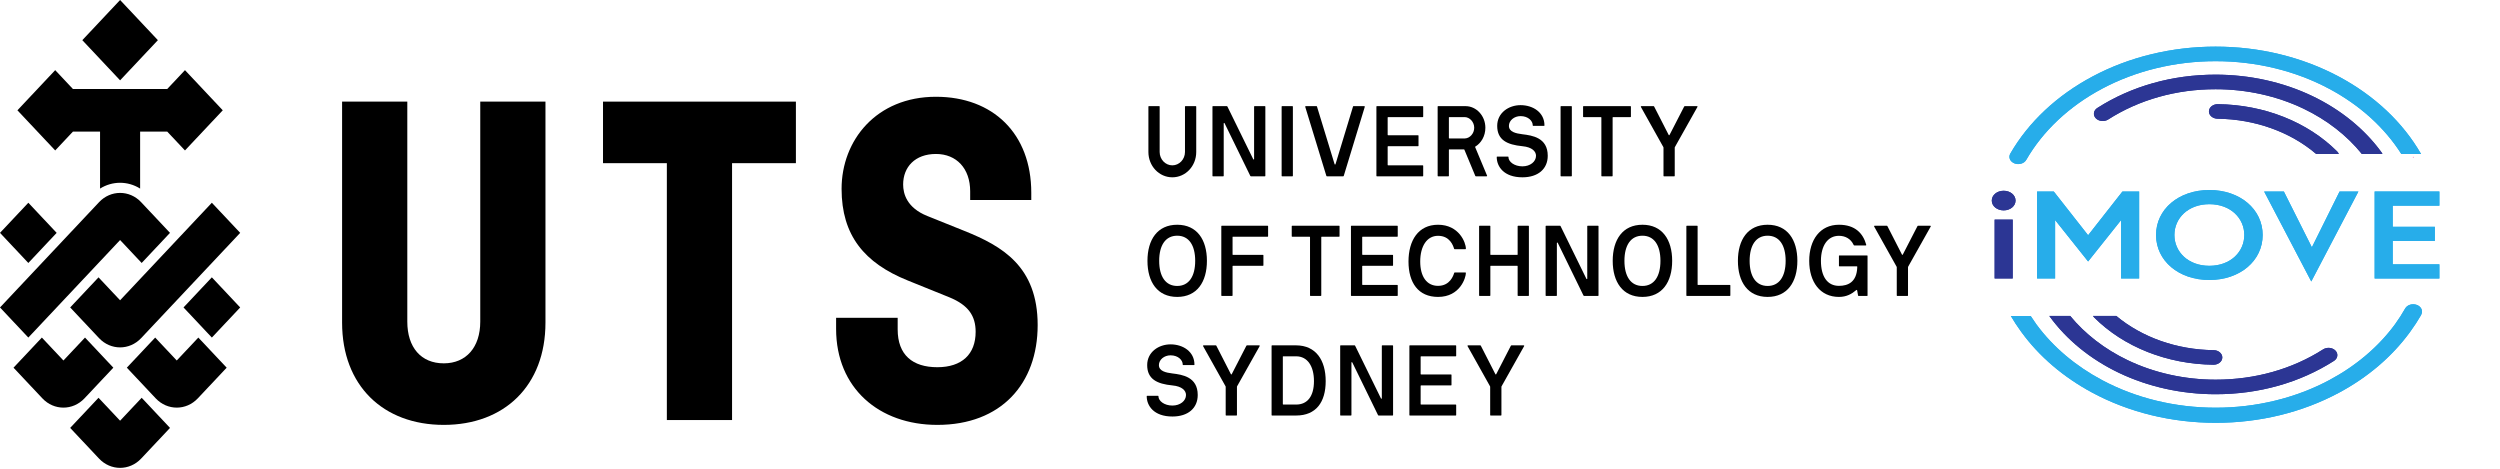
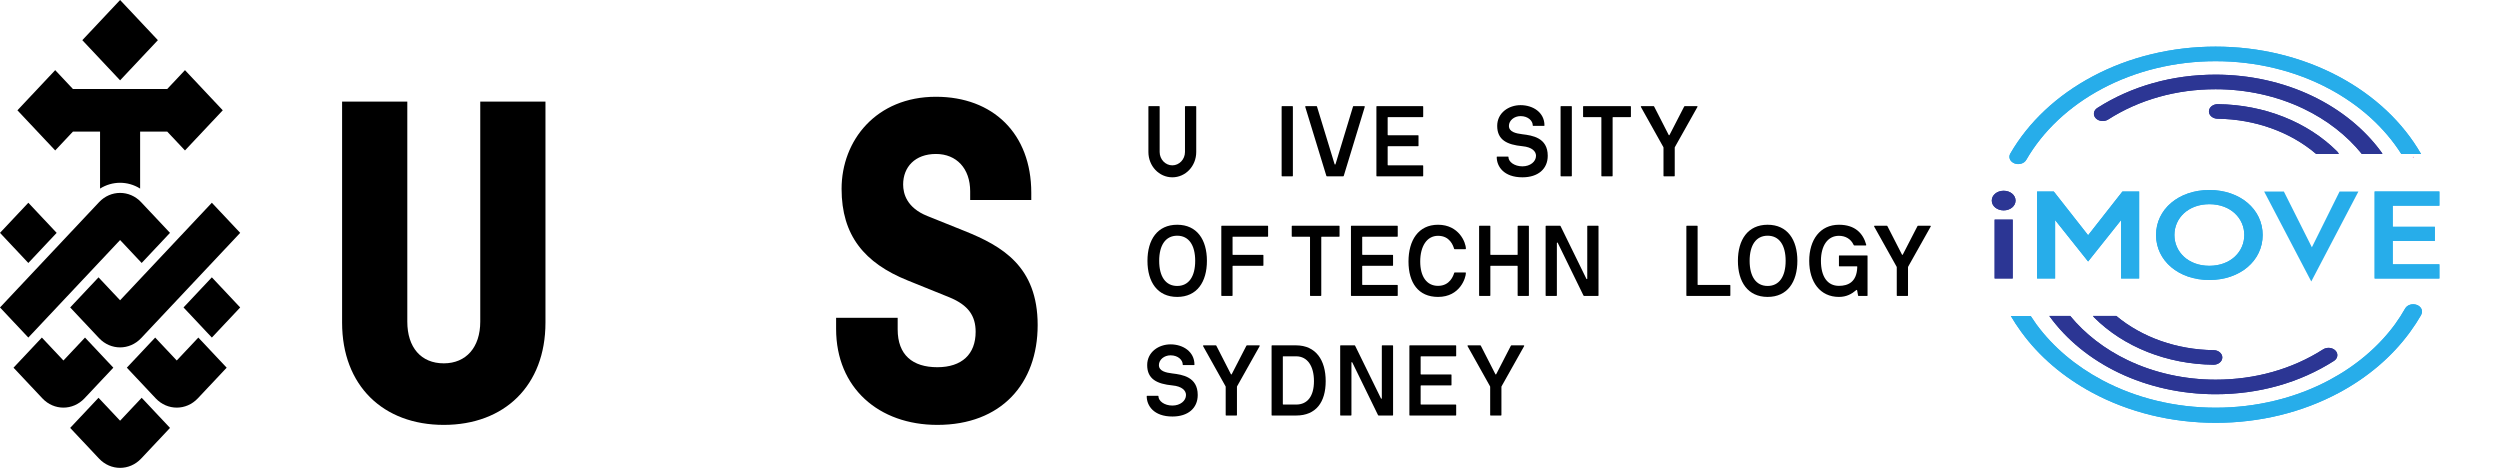
<svg xmlns="http://www.w3.org/2000/svg" width="1358" height="255" viewBox="0 0 1358 255" fill="none">
  <g clip-path="url(#clip0_175_2)">
-     <path d="M327.557 88.635H362.234V228.167H397.655V88.635H432.332V55.2H327.557V88.635Z" fill="black" />
    <path d="M260.876 174.726C260.876 188.677 253.201 197.364 241.063 197.364C228.677 197.364 221.247 188.677 221.247 174.726V55.2H185.826V175.251C185.826 209.472 208.117 230.8 241.063 230.8C274.006 230.8 296.297 209.472 296.297 175.251V55.2H260.876V174.726Z" fill="black" />
    <path d="M524.027 125.491L503.715 117.328C492.567 112.857 490.589 105.22 490.589 100.218C490.589 90.739 497.025 83.633 508.422 83.633C519.57 83.633 526.999 91.529 526.999 103.904V108.645H560.191V104.694C560.191 72.576 539.381 52.565 508.422 52.565C475.974 52.565 457.147 76.262 457.147 102.586C457.147 127.859 469.533 142.868 493.062 152.347L515.852 161.561C526.005 165.772 529.968 171.565 529.968 180.253C529.968 192.362 522.537 199.468 509.161 199.468C495.785 199.468 487.616 192.887 487.616 178.938V172.618H454.173V178.671C454.173 210.79 477.458 230.8 509.161 230.8C543.843 230.8 563.66 208.421 563.66 176.569C563.66 144.709 544.338 133.654 524.027 125.491Z" fill="black" />
    <path d="M30.777 126.487L15.391 110.134L0 126.487L15.391 142.845L30.777 126.487Z" fill="black" />
    <path d="M65.234 130.389L76.954 142.845L92.34 126.487L76.664 109.824C70.352 103.112 60.117 103.112 53.806 109.824L0 167.012L15.391 183.365L65.234 130.389Z" fill="black" />
    <path d="M61.564 199.722L46.178 183.365L34.458 195.822L22.738 183.365L7.341 199.728L23.023 216.391C29.334 223.097 39.571 223.097 45.881 216.391L61.564 199.722Z" fill="black" />
    <path d="M65.234 228.531L53.514 216.074L38.118 232.438L53.806 249.106C60.117 255.819 70.352 255.819 76.664 249.106L92.351 232.438L76.954 216.074L65.234 228.531Z" fill="black" />
    <path d="M96.011 195.822L84.29 183.365L68.899 199.722L84.588 216.391C90.903 223.097 101.135 223.097 107.445 216.391L123.128 199.728L107.731 183.365L96.011 195.822Z" fill="black" />
    <path d="M99.687 167.001L115.078 183.365L130.469 167.012L115.073 150.648L99.687 167.001Z" fill="black" />
    <path d="M65.234 163.111L53.514 150.654L38.124 167.007L53.806 183.674C60.117 190.382 70.352 190.382 76.664 183.674L130.469 126.487L115.073 110.129L65.234 163.111Z" fill="black" />
    <path d="M85.759 21.82L65.234 1.45475e-05L44.715 21.82L65.234 43.635L85.759 21.82Z" fill="black" />
    <path d="M39.627 71.481H54.347V102.442C61.033 98.232 69.431 98.232 76.116 102.442V71.481H90.835L100.478 81.725L121.003 59.915L100.478 38.101L90.835 48.349H39.627L29.985 38.101L9.461 59.915L29.985 81.725L39.627 71.481Z" fill="black" />
    <path d="M636.855 202.859C633.335 202.429 629.519 201.614 629.519 198.316C629.519 195.389 632.372 193.01 635.834 193.01C640.062 193.01 642.509 195.715 642.457 198.045C642.457 198.206 642.561 198.316 642.713 198.316H648.622C648.721 198.316 648.825 198.206 648.825 198.045C648.825 191.006 642.608 187.055 635.834 187.055C629.467 187.055 623.151 191.166 623.151 198.316C623.151 205.948 628.498 208.549 636.855 209.362C642.103 209.849 644.238 212.178 644.238 214.558C644.238 217.751 641.083 220.297 636.855 220.297C632.523 220.297 629.264 217.856 629.264 215.261C629.264 215.095 629.16 214.99 629.008 214.99H623.151C622.999 214.99 622.896 215.095 622.896 215.261C622.896 220.347 626.718 226.251 636.855 226.251C645.358 226.251 650.605 221.703 650.605 214.558C650.605 204.703 642.203 203.512 636.855 202.859Z" fill="black" />
    <path d="M684.033 187.592H677.41C677.258 187.592 677.102 187.647 677.004 187.863L669.058 203.297C668.954 203.457 668.752 203.457 668.648 203.297L660.754 187.863C660.65 187.647 660.55 187.592 660.4 187.592H653.724C653.522 187.592 653.418 187.813 653.522 188.03L665.695 209.794C665.794 209.954 665.794 210.064 665.794 210.17V225.438C665.794 225.604 665.898 225.708 666.049 225.708H671.656C671.808 225.708 671.912 225.604 671.912 225.438V210.17C671.912 210.064 671.912 209.954 672.011 209.794L684.236 188.03C684.392 187.758 684.184 187.592 684.033 187.592Z" fill="black" />
    <path d="M756.462 187.592H750.855C750.704 187.592 750.606 187.703 750.606 187.863V216.34C750.606 216.611 750.246 216.722 750.095 216.34L736.135 187.863C736.084 187.758 735.985 187.592 735.834 187.592H728.242C728.091 187.592 727.987 187.703 727.987 187.863V225.438C727.987 225.604 728.091 225.708 728.19 225.708H733.846C733.996 225.708 734.1 225.604 734.1 225.438V196.96C734.1 196.689 734.455 196.585 734.611 196.96L748.517 225.438C748.565 225.549 748.721 225.708 748.871 225.708H756.462C756.614 225.708 756.718 225.604 756.718 225.438V187.863C756.718 187.703 756.614 187.592 756.462 187.592Z" fill="black" />
    <path d="M790.743 187.592H765.835C765.678 187.592 765.579 187.703 765.579 187.863V225.438C765.579 225.604 765.678 225.708 765.835 225.708H790.743C790.894 225.708 790.999 225.604 790.999 225.438V220.025C790.999 219.859 790.894 219.755 790.743 219.755H771.948C771.796 219.755 771.692 219.644 771.692 219.484V209.628C771.692 209.467 771.796 209.356 771.948 209.356H788.197C788.348 209.356 788.452 209.251 788.452 209.091V203.674C788.452 203.512 788.348 203.408 788.197 203.408H771.948C771.796 203.408 771.692 203.297 771.692 203.132V193.822C771.692 193.656 771.796 193.552 771.948 193.552H790.743C790.894 193.552 790.999 193.441 790.999 193.281V187.863C790.999 187.703 790.894 187.592 790.743 187.592Z" fill="black" />
    <path d="M704.074 219.755H697.09C696.94 219.755 696.836 219.644 696.836 219.484V193.767C696.836 193.656 696.888 193.552 697.039 193.552H704.074C710.186 193.552 713.746 198.853 713.746 207.033C713.746 215.261 710.186 219.755 704.074 219.755ZM704.074 187.592H690.978C690.827 187.592 690.723 187.703 690.723 187.863V225.438C690.723 225.598 690.827 225.708 690.978 225.708H704.074C714.82 225.708 720.115 218.51 720.115 207.033C720.115 195.66 714.82 187.647 704.074 187.592Z" fill="black" />
    <path d="M827.701 187.592H821.078C820.927 187.592 820.77 187.647 820.671 187.863L812.726 203.297C812.622 203.457 812.419 203.457 812.315 203.297L804.422 187.863C804.318 187.647 804.214 187.592 804.062 187.592H797.392C797.184 187.592 797.085 187.813 797.184 188.03L809.363 209.794C809.461 209.954 809.461 210.064 809.461 210.17V225.438C809.461 225.604 809.565 225.708 809.716 225.708H815.32C815.476 225.708 815.574 225.604 815.574 225.438V210.17C815.574 210.064 815.574 209.954 815.678 209.794L827.904 188.03C828.054 187.758 827.852 187.592 827.701 187.592Z" fill="black" />
    <path d="M688.579 122.625H663.669C663.513 122.625 663.415 122.736 663.415 122.896V160.47C663.415 160.632 663.513 160.742 663.669 160.742H669.271C669.423 160.742 669.527 160.632 669.527 160.47V144.611C669.527 144.5 669.574 144.389 669.73 144.389H686.033C686.183 144.389 686.287 144.285 686.287 144.118V138.706C686.287 138.546 686.183 138.435 686.033 138.435H669.73C669.574 138.435 669.527 138.38 669.527 138.218V128.795C669.527 128.635 669.574 128.585 669.73 128.585H688.579C688.729 128.585 688.833 128.474 688.833 128.307V122.896C688.833 122.736 688.729 122.625 688.579 122.625Z" fill="black" />
-     <path d="M892.175 155.33C885.855 155.33 882.392 150.184 882.392 141.684C882.392 133.184 885.855 128.037 892.175 128.037C898.491 128.037 901.953 133.184 901.953 141.684C901.953 150.184 898.491 155.33 892.175 155.33ZM892.175 122.083C881.423 122.083 876.024 130.206 876.024 141.684C876.024 153.16 881.423 161.285 892.175 161.285C902.921 161.285 908.321 153.16 908.321 141.684C908.321 130.206 902.921 122.083 892.175 122.083Z" fill="black" />
    <path d="M1048.55 122.625H1041.93C1041.78 122.625 1041.63 122.68 1041.53 122.896L1033.58 138.325C1033.47 138.49 1033.27 138.49 1033.17 138.325L1025.27 122.896C1025.17 122.68 1025.07 122.625 1024.92 122.625H1018.24C1018.04 122.625 1017.94 122.84 1018.04 123.056L1030.21 144.821C1030.32 144.987 1030.32 145.092 1030.32 145.203V160.47C1030.32 160.632 1030.42 160.742 1030.57 160.742H1036.18C1036.33 160.742 1036.43 160.632 1036.43 160.47V145.203C1036.43 145.092 1036.43 144.987 1036.53 144.821L1048.76 123.056C1048.91 122.785 1048.71 122.625 1048.55 122.625Z" fill="black" />
    <path d="M939.671 154.782H922.347C922.196 154.782 922.144 154.732 922.144 154.571V122.896C922.144 122.736 922.04 122.625 921.89 122.625H916.288C916.13 122.625 916.032 122.736 916.032 122.896V160.47C916.032 160.632 916.13 160.742 916.288 160.742H939.671C939.821 160.742 939.925 160.632 939.925 160.47V155.058C939.925 154.892 939.821 154.782 939.671 154.782Z" fill="black" />
    <path d="M960.179 155.33C953.864 155.33 950.401 150.184 950.401 141.684C950.401 133.184 953.864 128.037 960.179 128.037C966.496 128.037 969.963 133.184 969.963 141.684C969.963 150.184 966.496 155.33 960.179 155.33ZM960.179 122.083C949.433 122.083 944.033 130.206 944.033 141.684C944.033 153.16 949.433 161.285 960.179 161.285C970.926 161.285 976.33 153.16 976.33 141.684C976.33 130.206 970.926 122.083 960.179 122.083Z" fill="black" />
    <path d="M639.453 128.037C645.768 128.037 649.231 133.184 649.231 141.684C649.231 150.184 645.768 155.33 639.453 155.33C633.138 155.33 629.669 150.184 629.669 141.684C629.669 133.184 633.138 128.037 639.453 128.037ZM639.453 161.285C650.2 161.285 655.598 153.16 655.598 141.684C655.598 130.206 650.2 122.083 639.453 122.083C628.702 122.083 623.302 130.206 623.302 141.684C623.302 153.16 628.702 161.285 639.453 161.285Z" fill="black" />
    <path d="M1014.2 138.761H999.12C998.964 138.761 998.912 138.866 998.912 139.033V144.389C998.912 144.555 998.964 144.66 999.12 144.66H1008.64C1008.8 144.66 1008.85 144.715 1008.85 144.877V145.418C1008.49 153.16 1003.96 155.274 998.912 155.274C992.597 155.274 989.134 150.184 989.134 141.684C989.134 133.454 992.799 128.092 998.912 128.092C1002.27 128.092 1005.33 129.663 1006.86 132.967C1006.91 133.128 1007.01 133.344 1007.47 133.344H1013.48C1013.69 133.344 1013.79 133.128 1013.74 132.967C1012.05 126.792 1007.73 122.083 998.912 122.083C988.675 122.083 982.766 130.261 982.766 141.684C982.766 153.16 988.675 161.285 998.912 161.285C1003.04 161.285 1005.89 159.657 1008.29 157.599C1008.54 157.383 1008.75 157.494 1008.8 157.709L1009.3 160.525C1009.36 160.687 1009.41 160.742 1009.56 160.742H1014.2C1014.35 160.742 1014.45 160.687 1014.45 160.525V139.033C1014.45 138.866 1014.35 138.761 1014.2 138.761Z" fill="black" />
    <path d="M781.143 128.092C787.61 128.092 789.343 133.454 789.853 135.076C789.9 135.242 790.004 135.347 790.161 135.347H796.018C796.22 135.347 796.268 135.242 796.268 135.076C796.268 131.722 792.498 122.083 781.143 122.083C770.391 122.083 765.096 130.638 765.096 142.059C765.096 153.537 770.391 161.285 781.143 161.285C793.164 161.285 796.268 150.776 796.268 148.285C796.268 148.125 796.22 148.019 796.018 148.019H790.208C790.056 148.019 789.952 148.125 789.9 148.285C789.494 149.641 787.662 155.274 781.143 155.274C775.03 155.274 771.463 150.288 771.463 142.059C771.463 133.831 775.03 128.092 781.143 128.092Z" fill="black" />
    <path d="M758.999 122.625H734.089C733.933 122.625 733.835 122.736 733.835 122.896V160.47C733.835 160.632 733.933 160.742 734.089 160.742H758.999C759.149 160.742 759.253 160.632 759.253 160.47V155.058C759.253 154.892 759.149 154.782 758.999 154.782H740.202C740.051 154.782 739.947 154.677 739.947 154.516V144.66C739.947 144.5 740.051 144.389 740.202 144.389H756.453C756.604 144.389 756.707 144.285 756.707 144.118V138.706C756.707 138.546 756.604 138.435 756.453 138.435H740.202C740.051 138.435 739.947 138.325 739.947 138.163V128.85C739.947 128.69 740.051 128.585 740.202 128.585H758.999C759.149 128.585 759.253 128.474 759.253 128.307V122.896C759.253 122.736 759.149 122.625 758.999 122.625Z" fill="black" />
    <path d="M727.394 122.625H701.922C701.766 122.625 701.668 122.736 701.668 122.896V128.307C701.668 128.474 701.766 128.585 701.922 128.585H711.347C711.498 128.585 711.602 128.69 711.602 128.85V160.47C711.602 160.632 711.7 160.742 711.852 160.742H717.46C717.611 160.742 717.715 160.632 717.715 160.47V128.85C717.715 128.69 717.813 128.585 717.969 128.585H727.394C727.545 128.585 727.643 128.474 727.643 128.307V122.896C727.643 122.736 727.545 122.625 727.394 122.625Z" fill="black" />
    <path d="M830.242 122.625H824.639C824.483 122.625 824.383 122.736 824.383 122.896V138.218C824.383 138.38 824.331 138.435 824.181 138.435H809.764C809.612 138.435 809.56 138.38 809.56 138.218V122.896C809.56 122.736 809.456 122.625 809.306 122.625H803.703C803.551 122.625 803.447 122.736 803.447 122.896V160.47C803.447 160.632 803.551 160.742 803.703 160.742H809.306C809.456 160.742 809.56 160.632 809.56 160.47V144.611C809.56 144.445 809.612 144.389 809.764 144.389H824.181C824.279 144.389 824.383 144.445 824.383 144.611V160.47C824.383 160.632 824.483 160.742 824.639 160.742H830.242C830.392 160.742 830.496 160.632 830.496 160.47V122.896C830.496 122.736 830.392 122.625 830.242 122.625Z" fill="black" />
    <path d="M868.057 122.625H862.455C862.305 122.625 862.199 122.736 862.199 122.896V151.374C862.199 151.644 861.846 151.755 861.69 151.374L847.736 122.896C847.684 122.785 847.58 122.625 847.428 122.625H839.837C839.686 122.625 839.583 122.736 839.583 122.896V160.47C839.583 160.632 839.686 160.742 839.785 160.742H845.439C845.591 160.742 845.695 160.632 845.695 160.47V131.993C845.695 131.722 846.054 131.611 846.204 131.993L860.112 160.47C860.164 160.582 860.315 160.742 860.472 160.742H868.057C868.208 160.742 868.312 160.632 868.312 160.47V122.896C868.312 122.736 868.208 122.625 868.057 122.625Z" fill="black" />
    <path d="M747.918 95.769H772.828C772.978 95.769 773.082 95.663 773.082 95.503V90.086C773.082 89.926 772.978 89.814 772.828 89.814H754.031C753.875 89.814 753.777 89.709 753.777 89.543V79.693C753.777 79.533 753.875 79.421 754.031 79.421H770.282C770.433 79.421 770.537 79.311 770.537 79.151V73.733C770.537 73.579 770.433 73.467 770.282 73.467H754.031C753.875 73.467 753.777 73.356 753.777 73.196V63.883C753.777 63.722 753.875 63.611 754.031 63.611H772.828C772.978 63.611 773.082 63.506 773.082 63.341V57.929C773.082 57.762 772.978 57.657 772.828 57.657H747.918C747.768 57.657 747.664 57.762 747.664 57.929V95.503C747.664 95.663 747.768 95.769 747.918 95.769Z" fill="black" />
    <path d="M720.465 95.503C720.517 95.663 720.667 95.769 720.771 95.769H729.632C729.738 95.769 729.888 95.663 729.94 95.503L741.349 58.039C741.401 57.874 741.295 57.657 741.093 57.657H735.236C735.136 57.657 735.032 57.712 734.98 57.817L725.458 89.166C725.354 89.439 725.046 89.439 724.947 89.166L715.366 57.817C715.32 57.712 715.216 57.657 715.117 57.657H709.253C709.051 57.657 708.952 57.874 709.004 58.039L720.465 95.503Z" fill="black" />
    <path d="M847.96 95.769H853.562C853.718 95.769 853.822 95.663 853.822 95.503V57.929C853.822 57.762 853.718 57.657 853.562 57.657H847.96C847.809 57.657 847.704 57.762 847.704 57.929V95.503C847.704 95.663 847.809 95.769 847.96 95.769Z" fill="black" />
    <path d="M696.429 95.769H702.032C702.189 95.769 702.293 95.663 702.293 95.503V57.929C702.293 57.762 702.189 57.657 702.032 57.657H696.429C696.279 57.657 696.18 57.762 696.18 57.929V95.503C696.18 95.663 696.279 95.769 696.429 95.769Z" fill="black" />
-     <path d="M787.037 63.828C787.037 63.718 787.089 63.611 787.245 63.611H795.597C798.298 63.611 800.792 66.212 800.792 69.405C800.792 72.543 798.397 75.089 795.799 75.2H787.297C787.141 75.2 787.037 75.089 787.037 74.929V63.828ZM781.178 95.769H786.786C786.938 95.769 787.037 95.663 787.037 95.503V81.371C787.037 81.209 787.089 81.154 787.245 81.154H795.242C795.393 81.154 795.445 81.314 795.497 81.426L801.401 95.608C801.453 95.663 801.557 95.769 801.657 95.769H807.519C807.722 95.769 807.874 95.608 807.77 95.393L801.303 79.909C801.251 79.798 801.251 79.743 801.303 79.693C804.562 77.74 806.853 73.954 806.853 69.405C806.853 62.798 801.865 57.657 796.107 57.657H781.178C781.028 57.657 780.929 57.762 780.929 57.929V95.503C780.929 95.663 781.028 95.769 781.178 95.769Z" fill="black" />
    <path d="M876.232 63.611H885.656C885.807 63.611 885.912 63.506 885.912 63.341V57.929C885.912 57.762 885.807 57.657 885.656 57.657H860.185C860.033 57.657 859.929 57.762 859.929 57.929V63.341C859.929 63.506 860.033 63.611 860.185 63.611H869.609C869.76 63.611 869.864 63.717 869.864 63.883V95.503C869.864 95.663 869.969 95.769 870.12 95.769H875.722C875.872 95.769 875.976 95.663 875.976 95.503V63.883C875.976 63.717 876.082 63.611 876.232 63.611Z" fill="black" />
-     <path d="M658.812 95.769H664.466C664.622 95.769 664.721 95.663 664.721 95.503V67.021C664.721 66.755 665.081 66.644 665.231 67.021L679.139 95.503C679.186 95.608 679.342 95.769 679.492 95.769H687.084C687.24 95.769 687.339 95.663 687.339 95.503V57.929C687.339 57.762 687.24 57.657 687.084 57.657H681.481C681.33 57.657 681.226 57.762 681.226 57.929V86.405C681.226 86.677 680.872 86.782 680.716 86.405L666.758 57.929C666.71 57.817 666.606 57.657 666.455 57.657H658.864C658.712 57.657 658.608 57.762 658.608 57.929V95.503C658.608 95.663 658.712 95.769 658.812 95.769Z" fill="black" />
    <path d="M826.983 72.926C823.462 72.488 819.646 71.681 819.646 68.377C819.646 65.454 822.499 63.07 825.962 63.07C830.19 63.07 832.637 65.776 832.585 68.105C832.585 68.271 832.689 68.377 832.839 68.377H838.749C838.848 68.377 838.952 68.271 838.952 68.105C838.952 61.066 832.735 57.114 825.962 57.114C819.594 57.114 813.278 61.227 813.278 68.377C813.278 76.013 818.625 78.608 826.983 79.421C832.225 79.909 834.366 82.239 834.366 84.618C834.366 87.811 831.209 90.356 826.983 90.356C822.651 90.356 819.39 87.921 819.39 85.322C819.39 85.16 819.286 85.05 819.136 85.05H813.278C813.122 85.05 813.023 85.16 813.023 85.322C813.023 90.412 816.844 96.316 826.983 96.316C835.484 96.316 840.733 91.762 840.733 84.618C840.733 74.767 832.329 73.573 826.983 72.926Z" fill="black" />
    <path d="M921.843 57.657H915.22C915.069 57.657 914.917 57.712 914.813 57.929L906.868 73.356C906.764 73.522 906.561 73.522 906.457 73.356L898.564 57.929C898.46 57.712 898.36 57.657 898.204 57.657H891.534C891.331 57.657 891.227 57.874 891.331 58.089L903.505 79.853C903.609 80.019 903.609 80.125 903.609 80.236V95.503C903.609 95.663 903.707 95.769 903.858 95.769H909.466C909.618 95.769 909.716 95.663 909.716 95.503V80.236C909.716 80.125 909.716 80.019 909.82 79.853L922.046 58.089C922.196 57.817 921.999 57.657 921.843 57.657Z" fill="black" />
    <path d="M636.803 96.316C644.035 96.316 649.794 90.196 649.794 82.559V57.929C649.794 57.762 649.69 57.657 649.539 57.657H643.931C643.779 57.657 643.681 57.762 643.681 57.929V82.559C643.681 86.566 640.573 89.814 636.803 89.814C633.034 89.814 629.925 86.566 629.925 82.559V57.929C629.925 57.762 629.827 57.657 629.669 57.657H624.067C623.916 57.657 623.812 57.762 623.812 57.929V82.559C623.812 90.196 629.617 96.316 636.803 96.316Z" fill="black" />
  </g>
  <path d="M1083.48 119.279H1093.3V151.278H1083.48V119.279ZM1088.39 103.617C1091.99 103.617 1094.85 105.98 1094.85 108.95C1094.85 111.921 1091.99 114.283 1088.39 114.283C1084.79 114.283 1081.93 111.921 1081.93 108.95C1081.93 105.98 1084.79 103.617 1088.39 103.617Z" fill="#2C3694" />
  <path d="M1115.61 104.022L1134.26 127.785L1152.91 104.022H1161.99V151.278H1152.18V119.549L1134.26 142.029L1116.34 119.549V151.278H1106.53V104.022H1115.61Z" fill="#27ADEA" />
  <path d="M1219.1 127.65C1219.1 118.537 1211.65 110.908 1200.12 110.908C1188.58 110.908 1181.14 118.537 1181.14 127.65C1181.14 136.764 1188.58 144.392 1200.12 144.392C1211.65 144.392 1219.1 136.764 1219.1 127.65ZM1229.08 127.65C1229.08 141.625 1216.81 152.088 1200.12 152.088C1183.43 152.088 1171.16 141.625 1171.16 127.65C1171.16 113.676 1183.43 103.212 1200.12 103.212C1216.81 103.212 1229.08 113.676 1229.08 127.65Z" fill="#27ADEA" />
  <path d="M1255.48 152.898L1229.88 104.022H1240.59L1255.81 134.334L1270.86 104.022H1281.09L1255.48 152.898Z" fill="#27ADEA" />
  <path d="M1299.72 123.195H1322.62V130.891H1299.72V143.582H1325.08V151.278H1289.9V104.022H1325.08V111.718H1299.72V123.195Z" fill="#27ADEA" />
  <path d="M1311 85.353C1311 85.428 1310.93 85.488 1310.84 85.488C1310.75 85.488 1310.68 85.428 1310.68 85.353C1310.68 85.279 1310.75 85.218 1310.84 85.218C1310.93 85.218 1311 85.279 1311 85.353Z" fill="#EB038D" />
  <path d="M1202.3 198.118C1202.32 198.119 1202.35 198.119 1202.37 198.119C1204.99 198.119 1207.13 196.384 1207.16 194.218C1207.2 192.032 1205.09 190.235 1202.44 190.203C1182.44 189.965 1163.54 183.262 1149.58 171.633H1136.91C1137.08 171.912 1137.28 172.18 1137.53 172.429C1153.55 188.456 1177.16 197.82 1202.3 198.118Z" fill="#2C3694" />
  <path d="M1204.76 56.579C1202.1 56.543 1199.93 58.293 1199.89 60.479C1199.85 62.665 1201.97 64.462 1204.62 64.494C1224.96 64.736 1244.17 71.667 1258.19 83.667H1270.43C1270.26 83.17 1269.96 82.693 1269.53 82.268C1253.5 66.241 1229.89 56.877 1204.76 56.579Z" fill="#2C3694" />
  <path d="M1256.1 52.192C1240.19 44.576 1222 40.55 1203.5 40.55C1180.01 40.55 1157.79 46.81 1139.26 58.656C1137.17 59.994 1136.79 62.48 1138.41 64.209C1140.03 65.937 1143.04 66.252 1145.14 64.914C1161.97 54.153 1182.15 48.466 1203.5 48.466C1220.31 48.466 1236.83 52.122 1251.29 59.04C1263.99 65.12 1274.87 73.59 1282.99 83.667H1294.15C1294.04 83.374 1293.89 83.087 1293.69 82.812C1284.53 70.168 1271.54 59.58 1256.1 52.192Z" fill="#2C3694" />
  <path d="M1150.96 202.505C1166.87 210.121 1185.06 214.147 1203.56 214.147C1227.05 214.147 1249.26 207.886 1267.8 196.041C1269.89 194.703 1270.27 192.217 1268.65 190.489C1267.03 188.761 1264.02 188.445 1261.92 189.783C1245.09 200.544 1224.91 206.231 1203.56 206.231C1186.75 206.231 1170.22 202.575 1155.77 195.657C1143.32 189.699 1132.62 181.446 1124.55 171.633H1113.21C1113.26 171.718 1113.31 171.803 1113.37 171.885C1122.52 184.529 1135.52 195.117 1150.96 202.505Z" fill="#2C3694" />
  <path d="M1312.86 165.641C1310.46 164.719 1307.61 165.579 1306.49 167.561C1304.85 170.473 1303.03 173.303 1301.05 176.044C1292.09 188.29 1279.84 198.723 1265.15 206.537C1246.79 216.298 1225.5 221.457 1203.56 221.457C1181.57 221.457 1160.24 216.279 1141.86 206.48C1127.36 198.748 1115.24 188.466 1106.33 176.408C1106.27 176.337 1106.22 176.266 1106.17 176.195C1106.12 176.131 1106.08 176.066 1106.03 176.003C1105 174.57 1104.01 173.114 1103.07 171.634H1092.28C1093.95 174.502 1095.78 177.297 1097.76 180.009C1097.83 180.106 1097.9 180.202 1097.97 180.299C1098.02 180.377 1098.08 180.455 1098.14 180.533C1107.7 193.627 1120.75 204.806 1136.41 213.238C1156.39 223.992 1179.61 229.676 1203.56 229.676C1227.46 229.676 1250.64 224.014 1270.58 213.301C1286.27 204.879 1299.34 193.7 1308.93 180.602C1308.93 180.591 1308.94 180.579 1308.95 180.568C1309.07 180.407 1309.19 180.247 1309.3 180.086C1311.4 177.221 1313.33 174.267 1315.08 171.228C1315.24 170.941 1315.36 170.646 1315.44 170.348C1316.1 168.498 1315.05 166.479 1312.86 165.641Z" fill="#27ADEA" />
  <path d="M1094.25 88.743C1096.64 89.683 1099.5 88.844 1100.64 86.87C1109.76 71.056 1124.03 57.67 1141.91 48.16C1160.26 38.399 1181.56 33.24 1203.5 33.24C1225.48 33.24 1246.82 38.418 1265.19 48.217C1281.81 57.075 1295.29 69.28 1304.42 83.667H1315.14C1305.27 66.472 1289.81 51.914 1270.4 41.568C1250.47 30.941 1227.34 25.324 1203.5 25.324C1179.71 25.324 1156.62 30.919 1136.72 41.506C1117.33 51.814 1101.87 66.324 1091.98 83.469C1090.84 85.442 1091.86 87.804 1094.25 88.743Z" fill="#27ADEA" />
  <path d="M1083.48 119.279H1093.3V151.278H1083.48V119.279ZM1088.39 103.617C1091.99 103.617 1094.85 105.98 1094.85 108.95C1094.85 111.921 1091.99 114.283 1088.39 114.283C1084.79 114.283 1081.93 111.921 1081.93 108.95C1081.93 105.98 1084.79 103.617 1088.39 103.617Z" fill="#2C3694" />
  <path d="M1115.61 104.022L1134.26 127.785L1152.91 104.022H1161.99V151.278H1152.18V119.549L1134.26 142.029L1116.34 119.549V151.278H1106.53V104.022H1115.61Z" fill="#27ADEA" />
  <path d="M1219.1 127.65C1219.1 118.537 1211.65 110.908 1200.12 110.908C1188.58 110.908 1181.14 118.537 1181.14 127.65C1181.14 136.764 1188.58 144.392 1200.12 144.392C1211.65 144.392 1219.1 136.764 1219.1 127.65ZM1229.08 127.65C1229.08 141.625 1216.81 152.088 1200.12 152.088C1183.43 152.088 1171.16 141.625 1171.16 127.65C1171.16 113.676 1183.43 103.212 1200.12 103.212C1216.81 103.212 1229.08 113.676 1229.08 127.65Z" fill="#27ADEA" />
-   <path d="M1255.48 152.898L1229.88 104.022H1240.59L1255.81 134.334L1270.86 104.022H1281.09L1255.48 152.898Z" fill="#27ADEA" />
  <path d="M1299.72 123.195H1322.62V130.891H1299.72V143.582H1325.08V151.278H1289.9V104.022H1325.08V111.718H1299.72V123.195Z" fill="#27ADEA" />
  <path d="M1311 85.353C1311 85.428 1310.93 85.488 1310.84 85.488C1310.75 85.488 1310.68 85.428 1310.68 85.353C1310.68 85.279 1310.75 85.218 1310.84 85.218C1310.93 85.218 1311 85.279 1311 85.353Z" fill="#EB038D" />
  <path d="M1202.3 198.118C1202.32 198.119 1202.35 198.119 1202.37 198.119C1204.99 198.119 1207.13 196.384 1207.16 194.218C1207.2 192.032 1205.09 190.235 1202.44 190.203C1182.44 189.965 1163.54 183.262 1149.58 171.633H1136.91C1137.08 171.912 1137.28 172.18 1137.53 172.429C1153.55 188.456 1177.16 197.82 1202.3 198.118Z" fill="#2C3694" />
  <path d="M1204.76 56.579C1202.1 56.543 1199.93 58.293 1199.89 60.479C1199.85 62.665 1201.97 64.462 1204.62 64.494C1224.96 64.736 1244.17 71.667 1258.19 83.667H1270.43C1270.26 83.17 1269.96 82.693 1269.53 82.268C1253.5 66.241 1229.89 56.877 1204.76 56.579Z" fill="#2C3694" />
  <path d="M1256.1 52.192C1240.19 44.576 1222 40.55 1203.5 40.55C1180.01 40.55 1157.79 46.81 1139.26 58.656C1137.17 59.994 1136.79 62.48 1138.41 64.209C1140.03 65.937 1143.04 66.252 1145.14 64.914C1161.97 54.153 1182.15 48.466 1203.5 48.466C1220.31 48.466 1236.83 52.122 1251.29 59.04C1263.99 65.12 1274.87 73.59 1282.99 83.667H1294.15C1294.04 83.374 1293.89 83.087 1293.69 82.812C1284.53 70.168 1271.54 59.58 1256.1 52.192Z" fill="#2C3694" />
  <path d="M1150.96 202.505C1166.87 210.121 1185.06 214.147 1203.56 214.147C1227.05 214.147 1249.26 207.886 1267.8 196.041C1269.89 194.703 1270.27 192.217 1268.65 190.489C1267.03 188.761 1264.02 188.445 1261.92 189.783C1245.09 200.544 1224.91 206.231 1203.56 206.231C1186.75 206.231 1170.22 202.575 1155.77 195.657C1143.32 189.699 1132.62 181.446 1124.55 171.633H1113.21C1113.26 171.718 1113.31 171.803 1113.37 171.885C1122.52 184.529 1135.52 195.117 1150.96 202.505Z" fill="#2C3694" />
  <path d="M1312.86 165.641C1310.46 164.719 1307.61 165.579 1306.49 167.561C1304.85 170.473 1303.03 173.303 1301.05 176.044C1292.09 188.29 1279.84 198.723 1265.15 206.537C1246.79 216.298 1225.5 221.457 1203.56 221.457C1181.57 221.457 1160.24 216.279 1141.86 206.48C1127.36 198.748 1115.24 188.466 1106.33 176.408C1106.27 176.337 1106.22 176.266 1106.17 176.195C1106.12 176.131 1106.08 176.066 1106.03 176.003C1105 174.57 1104.01 173.114 1103.07 171.634H1092.28C1093.95 174.502 1095.78 177.297 1097.76 180.009C1097.83 180.106 1097.9 180.202 1097.97 180.299C1098.02 180.377 1098.08 180.455 1098.14 180.533C1107.7 193.627 1120.75 204.806 1136.41 213.238C1156.39 223.992 1179.61 229.676 1203.56 229.676C1227.46 229.676 1250.64 224.014 1270.58 213.301C1286.27 204.879 1299.34 193.7 1308.93 180.602C1308.93 180.591 1308.94 180.579 1308.95 180.568C1309.07 180.407 1309.19 180.247 1309.3 180.086C1311.4 177.221 1313.33 174.267 1315.08 171.228C1315.24 170.941 1315.36 170.646 1315.44 170.348C1316.1 168.498 1315.05 166.479 1312.86 165.641Z" fill="#27ADEA" />
  <path d="M1094.25 88.743C1096.64 89.683 1099.5 88.844 1100.64 86.87C1109.76 71.056 1124.03 57.67 1141.91 48.16C1160.26 38.399 1181.56 33.24 1203.5 33.24C1225.48 33.24 1246.82 38.418 1265.19 48.217C1281.81 57.075 1295.29 69.28 1304.42 83.667H1315.14C1305.27 66.472 1289.81 51.914 1270.4 41.568C1250.47 30.941 1227.34 25.324 1203.5 25.324C1179.71 25.324 1156.62 30.919 1136.72 41.506C1117.33 51.814 1101.87 66.324 1091.98 83.469C1090.84 85.442 1091.86 87.804 1094.25 88.743Z" fill="#27ADEA" />
  <defs>
    <clipPath id="clip0_175_2">
      <rect width="1049" height="255" fill="white" />
    </clipPath>
  </defs>
</svg>